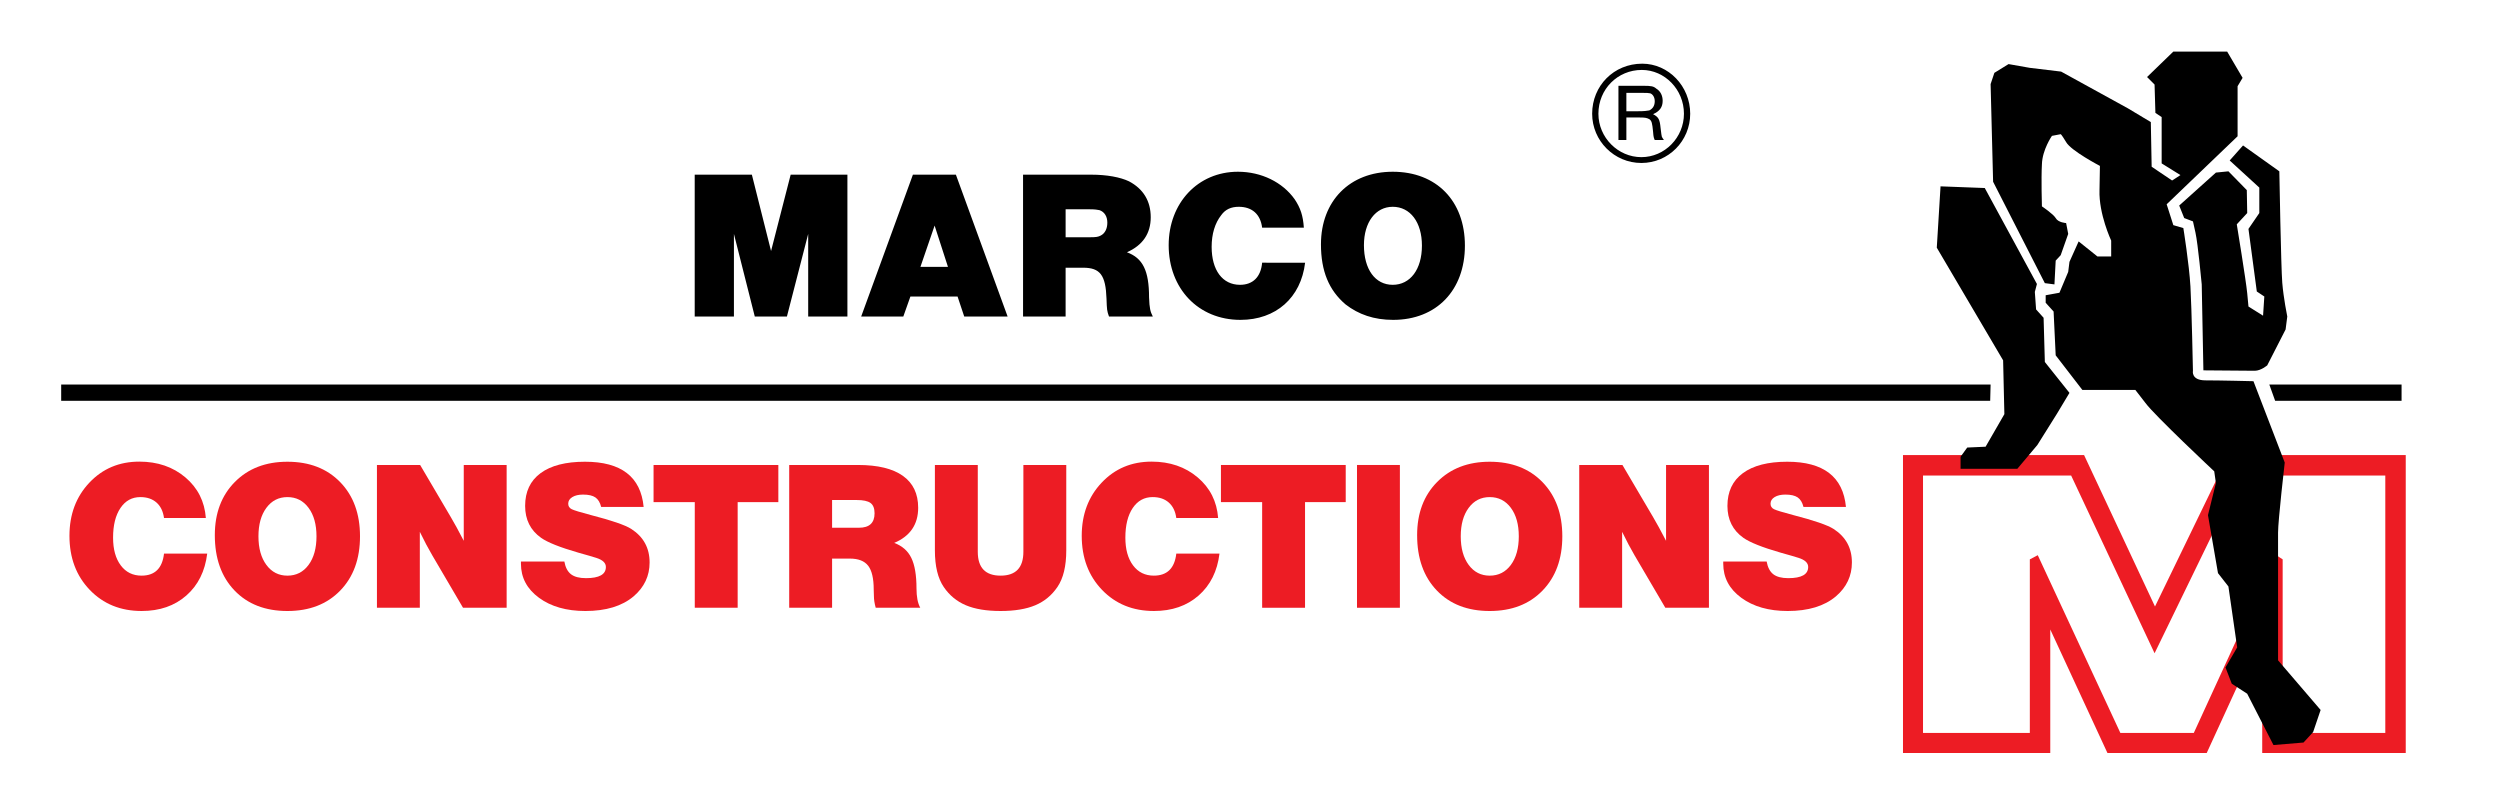
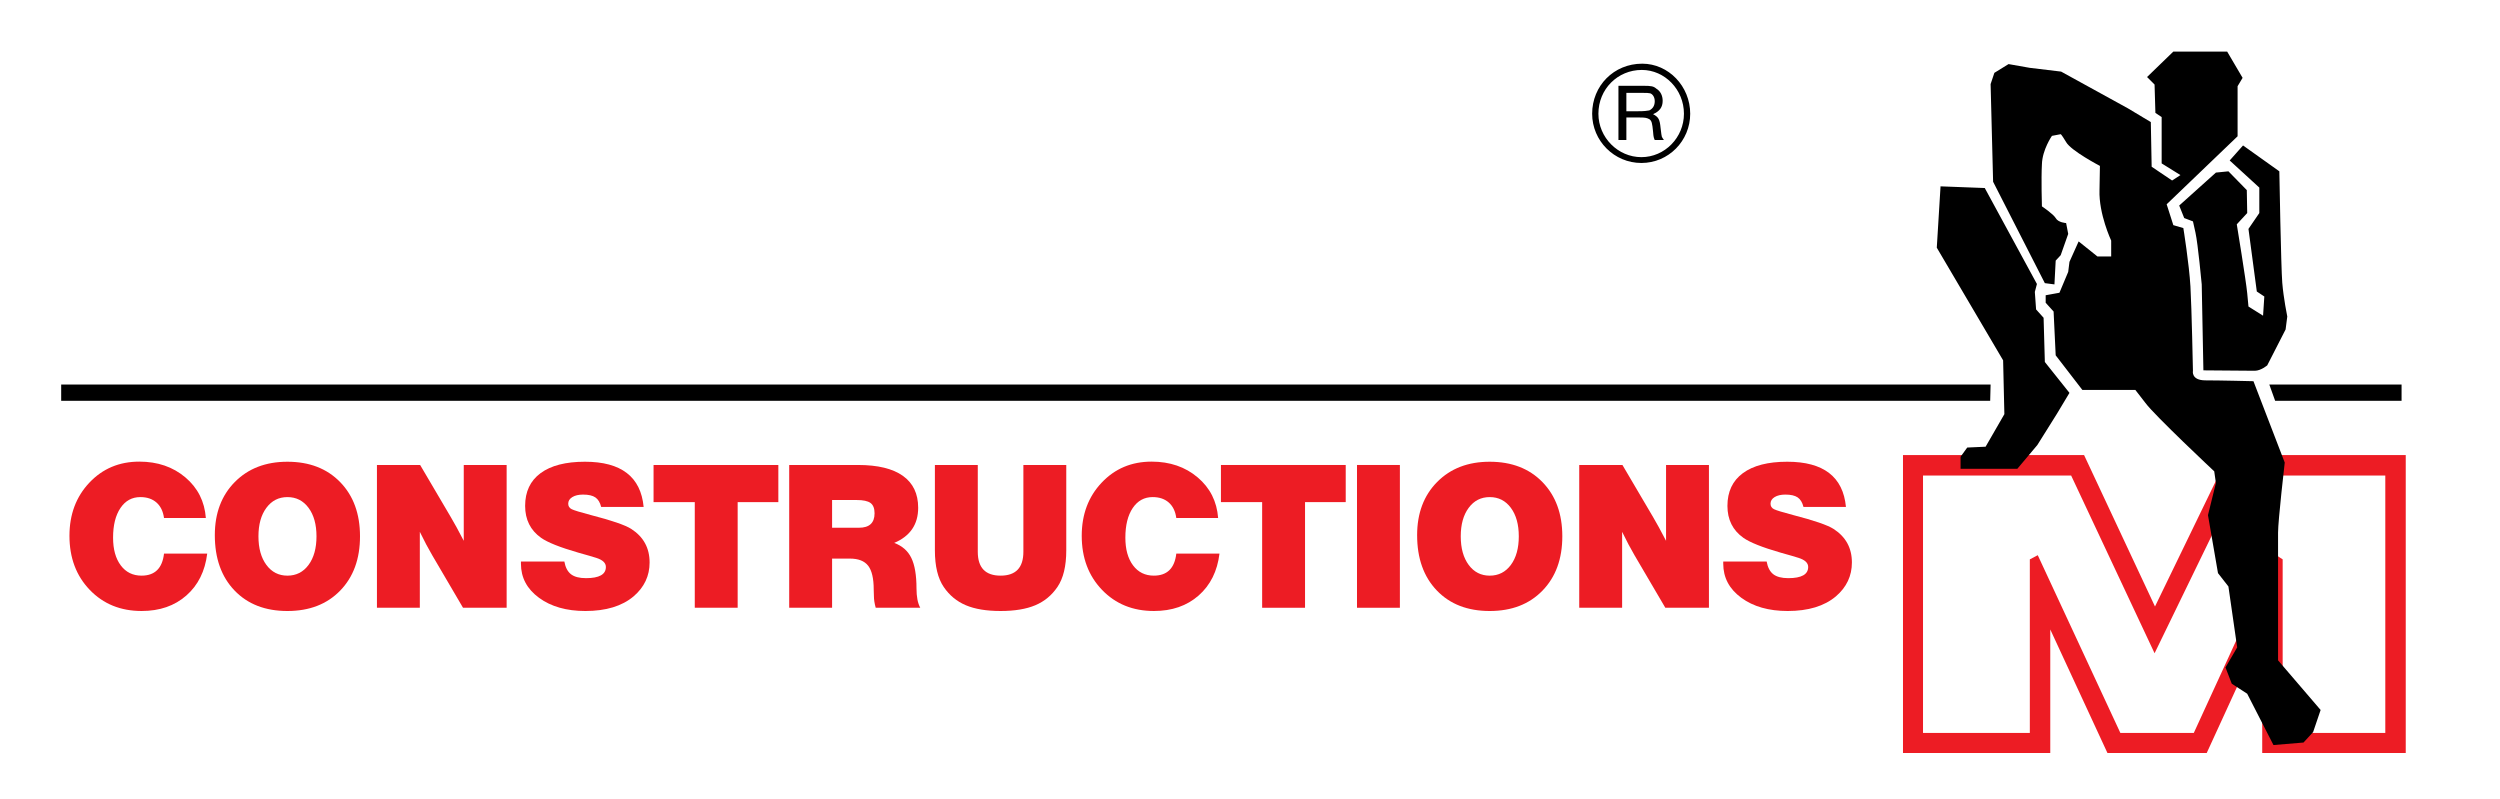
<svg xmlns="http://www.w3.org/2000/svg" version="1.1" id="Layer_1" x="0px" y="0px" width="478.476px" height="152.992px" viewBox="0 0 478.476 152.992" enable-background="new 0 0 478.476 152.992" xml:space="preserve">
-   <path fill-rule="evenodd" clip-rule="evenodd" d="M266.554,39.578c3.354,0,5.59,2.955,5.59,7.427c0,4.552-2.236,7.506-5.59,7.506  s-5.51-2.955-5.51-7.586C261.044,42.532,263.28,39.578,266.554,39.578z M266.554,32.87c-8.225,0-13.735,5.59-13.735,13.895  c0,5.111,1.518,8.784,4.712,11.499c2.475,1.917,5.43,2.956,9.103,2.956c8.304,0,13.735-5.671,13.735-14.215  S274.938,32.87,266.554,32.87z M241.56,50.278c-0.24,2.715-1.757,4.232-4.232,4.232c-3.354,0-5.431-2.794-5.431-7.267  c0-2.476,0.639-4.552,1.836-6.069c0.799-1.118,1.917-1.597,3.354-1.597c2.555,0,4.152,1.438,4.472,3.993h7.985  c-0.159-2.315-0.639-3.753-1.756-5.43c-2.316-3.274-6.389-5.271-10.86-5.271c-7.666,0-13.255,5.989-13.255,14.055  c0,8.305,5.669,14.295,13.735,14.295c6.787,0,11.579-4.234,12.376-10.941H241.56z M203.949,40.057h4.631  c0.878,0,1.518,0.08,1.836,0.16c0.958,0.32,1.518,1.197,1.518,2.396s-0.479,2.076-1.278,2.476c-0.479,0.24-0.799,0.319-2.076,0.319  h-4.631V40.057z M203.949,51.237h3.354c3.273,0,4.312,1.438,4.471,5.91c0.08,2.156,0.08,2.316,0.479,3.434h8.385  c-0.479-0.958-0.639-1.518-0.719-3.673c0-5.111-1.198-7.506-4.232-8.625c3.035-1.357,4.552-3.594,4.552-6.708  s-1.438-5.43-4.152-6.868c-1.677-0.798-4.233-1.278-7.268-1.278h-13.016V60.58h8.145V51.237z M176.16,51.078l2.715-7.906  l2.555,7.906H176.16z M174.244,56.747h9.023l1.278,3.833h8.304l-9.901-27.151h-8.225l-9.902,27.151h8.065L174.244,56.747z   M162.186,33.429h-10.86l-3.753,14.614L143.9,33.429h-10.94V60.58h7.506V44.769l3.993,15.812h6.148l4.073-15.812V60.58h7.506V33.429  z" />
  <path fill-rule="evenodd" clip-rule="evenodd" d="M311.271,21.291v-3.514h3.035c0.878,0,1.117,0,1.517,0.08  c0.479,0.16,0.879,0.72,0.879,1.518c0,0.878-0.399,1.438-1.038,1.757c-0.479,0.08-0.879,0.16-2.236,0.16H311.271z M311.271,22.488  V26.8h-1.517V16.419h4.711c1.598,0,1.996,0.081,2.556,0.56c0.799,0.479,1.197,1.357,1.197,2.315c0,1.198-0.559,1.997-1.836,2.556  c1.038,0.559,1.277,0.958,1.438,2.635c0.159,1.198,0.159,1.438,0.239,1.677c0.08,0.16,0.159,0.319,0.399,0.638h-1.757  c-0.16-0.399-0.24-0.479-0.319-1.597c-0.16-1.597-0.24-2.076-0.719-2.396c-0.479-0.239-0.719-0.319-1.836-0.319H311.271z   M314.226,13.385c4.392,0,8.065,3.753,8.065,8.385c0,4.552-3.674,8.306-8.146,8.306s-8.225-3.753-8.225-8.306  C305.921,17.058,309.594,13.385,314.226,13.385z M314.306,12.188c-5.43,0-9.583,4.231-9.583,9.582c0,5.191,4.232,9.423,9.423,9.423  s9.343-4.232,9.343-9.423C323.489,16.5,319.336,12.188,314.306,12.188z" />
  <path fill-rule="evenodd" clip-rule="evenodd" fill="#ED1C24" d="M364.214,87.093v57.018h28.188v-23.638l10.94,23.638h19.005  l10.62-23.158v23.158h27.47V87.093H426.5l-14.055,28.987l-13.574-28.987H364.214z M456.524,91.006v49.271H436.88v-33.221  l-1.357-0.878l-15.651,34.099h-14.055l-15.811-34.02l-1.517,0.799v33.221h-20.443V91.006h28.349l15.97,34.019l16.53-34.019H456.524z  " />
  <path fill-rule="evenodd" clip-rule="evenodd" d="M391.364,69.285l-0.239-8.465l-1.438-1.597l-0.239-3.354l0.399-1.517  l-9.982-18.367l-8.464-0.32l-0.719,11.74l12.696,21.561l0.239,10.301l-3.593,6.229l-3.514,0.16l-1.277,1.757v2.315h10.859  l3.834-4.552l3.752-5.989l2.396-3.993L391.364,69.285z M431.53,70.961l-9.821-0.08l-0.32-16.45c0,0-0.718-7.746-1.197-9.902  c-0.479-2.157-0.479-2.157-0.479-2.157l-1.677-0.638l-0.958-2.396l7.027-6.308l2.396-0.24l3.514,3.594l0.079,4.393l-1.996,2.156  c0,0,1.757,10.701,1.996,13.176c0.239,2.555,0.239,2.555,0.239,2.555l2.795,1.756l0.24-3.673l-1.438-0.958l-1.598-11.979  l2.077-3.035v-4.872l-5.67-5.19l2.556-2.875l6.946,4.951c0,0,0.319,18.288,0.56,21.322c0.24,2.955,0.959,6.468,0.959,6.468  l-0.32,2.476l-3.514,6.868C433.925,69.923,432.728,70.961,431.53,70.961z M417.316,33.509l-1.597,1.038l-3.913-2.636l-0.16-8.544  l-4.392-2.636l-12.776-7.027l-5.988-0.719l-4.073-0.719l-2.715,1.678l-0.719,2.156l0.479,18.687l9.901,19.405l1.837,0.24l0.24-4.552  l0.957-1.038l1.438-4.073l-0.398-2.076c0,0-1.519-0.08-1.996-0.958c-0.48-0.799-2.636-2.236-2.636-2.236s-0.159-5.271,0-8.065  c0.079-2.795,1.917-5.431,1.917-5.431l1.676-0.319c0,0,0.08-0.08,1.039,1.517c0.958,1.677,6.468,4.552,6.468,4.552s0,0-0.08,4.631  c-0.16,4.552,2.236,9.663,2.236,9.663v3.035h-2.636l-3.593-2.875l-1.757,3.913l-0.24,1.917l-1.677,3.993l-2.635,0.479v1.437  l1.518,1.677l0.399,8.385l5.109,6.628h10.142c0,0,0.08,0.08,1.917,2.476c1.756,2.396,13.176,13.097,13.176,13.097l0.319,2.236  l-1.518,6.148l1.917,11.101l1.996,2.555l1.677,11.66l-2.236,3.832l1.198,3.115l2.954,1.916l5.031,9.822l5.749-0.479l1.837-1.997  l1.438-4.232l-8.146-9.503c0,0,0-22.2,0-24.436c0-2.316,1.277-13.416,1.277-13.416l-5.988-15.572c0,0-6.469-0.16-9.184-0.16  c-2.795,0-2.396-1.836-2.396-1.836s-0.239-11.979-0.479-16.131c-0.24-4.232-1.358-11.18-1.358-11.18l-1.916-0.559l-1.277-3.993  l13.575-13.017V16.5l0.958-1.598l-2.954-5.031h-10.302l-5.03,4.871l1.437,1.438l0.161,5.43l1.196,0.799v8.864L417.316,33.509z   M434.325,73.597h25.313v3.115h-24.195L434.325,73.597z M11.71,73.597h369.272l-0.079,3.115H11.71V73.597z" />
  <g>
    <path fill="#ED1C24" d="M39.658,105.949c-0.414,3.377-1.745,6.053-3.994,8.027c-2.249,1.976-5.102,2.963-8.558,2.963   c-4.031,0-7.341-1.348-9.93-4.044c-2.589-2.695-3.884-6.146-3.884-10.35c0-4.084,1.268-7.471,3.804-10.16   c2.536-2.689,5.726-4.034,9.569-4.034c3.497,0,6.433,1.005,8.809,3.014c2.375,2.009,3.684,4.601,3.924,7.777H31.39   c-0.174-1.281-0.654-2.269-1.441-2.963c-0.788-0.694-1.815-1.041-3.083-1.041c-1.602,0-2.873,0.697-3.814,2.092   c-0.94,1.395-1.411,3.287-1.411,5.676c0,2.229,0.49,3.997,1.472,5.305c0.98,1.309,2.305,1.962,3.974,1.962   c2.549,0,3.984-1.407,4.304-4.224H39.658z" />
    <path fill="#ED1C24" d="M55.009,88.372c4.204,0,7.57,1.301,10.1,3.903c2.529,2.603,3.793,6.06,3.793,10.37   c0,4.324-1.265,7.788-3.793,10.391c-2.53,2.603-5.896,3.903-10.1,3.903c-4.244,0-7.621-1.311-10.13-3.934   c-2.509-2.622-3.764-6.149-3.764-10.58c0-4.204,1.278-7.598,3.833-10.18C47.504,89.663,50.858,88.372,55.009,88.372z    M55.009,95.139c-1.668,0-3.01,0.684-4.024,2.052c-1.015,1.368-1.521,3.187-1.521,5.455c0,2.282,0.507,4.107,1.521,5.476   c1.014,1.368,2.355,2.052,4.024,2.052c1.682,0,3.029-0.684,4.044-2.052c1.014-1.368,1.521-3.193,1.521-5.476   c0-2.269-0.507-4.087-1.521-5.455C58.038,95.822,56.69,95.139,55.009,95.139z" />
    <path fill="#ED1C24" d="M96.966,88.992v27.327h-8.348l-5.906-10.07c-0.708-1.201-1.495-2.688-2.362-4.464v14.534h-8.208V88.992   h8.268l5.866,9.97c0.654,1.095,1.481,2.609,2.482,4.545V88.992H96.966z" />
    <path fill="#ED1C24" d="M123.187,97.021h-8.128c-0.214-0.854-0.584-1.462-1.111-1.822s-1.311-0.54-2.352-0.54   c-0.854,0-1.542,0.16-2.062,0.48s-0.781,0.74-0.781,1.261c0,0.48,0.22,0.831,0.661,1.052c0.44,0.22,1.648,0.59,3.624,1.11   c4.03,1.041,6.62,1.929,7.768,2.663c2.349,1.508,3.523,3.65,3.523,6.426c0,2.576-1.021,4.738-3.063,6.486   c-2.216,1.869-5.292,2.803-9.229,2.803c-3.617,0-6.577-0.844-8.878-2.532c-2.303-1.688-3.454-3.86-3.454-6.517v-0.42h8.308   c0.2,1.121,0.624,1.932,1.271,2.433c0.647,0.5,1.604,0.75,2.873,0.75c2.536,0,3.804-0.714,3.804-2.142   c0-0.774-0.614-1.354-1.842-1.742l-1.321-0.4l-2.122-0.601c-3.51-1.014-5.886-1.962-7.127-2.843   c-2.029-1.441-3.043-3.477-3.043-6.105c0-2.723,0.987-4.812,2.963-6.267c1.975-1.454,4.805-2.182,8.488-2.182   C118.896,88.372,122.64,91.255,123.187,97.021z" />
    <path fill="#ED1C24" d="M141.181,96.1v20.22h-8.208V96.1h-7.888v-7.107h23.883V96.1H141.181z" />
    <path fill="#ED1C24" d="M159.254,106.91v9.409h-8.208V88.992h13.173c3.776,0,6.64,0.694,8.589,2.082   c1.948,1.389,2.922,3.424,2.922,6.106c0,3.189-1.528,5.432-4.584,6.727c1.521,0.561,2.612,1.519,3.273,2.873   c0.66,1.354,0.99,3.3,0.99,5.835c0,1.602,0.24,2.837,0.721,3.704h-8.527c-0.228-0.841-0.341-1.568-0.341-2.183l-0.04-1.301   c0-2.122-0.354-3.641-1.061-4.555c-0.708-0.914-1.876-1.371-3.504-1.371H159.254z M159.254,95.699v5.305h4.685h0.461   c1.988,0,2.982-0.921,2.982-2.763c0-0.934-0.257-1.591-0.771-1.972c-0.515-0.38-1.398-0.57-2.653-0.57H159.254z" />
    <path fill="#ED1C24" d="M204.074,88.992v16.336c0,3.03-0.567,5.372-1.701,7.027c-1.082,1.588-2.49,2.749-4.225,3.483   c-1.735,0.733-3.951,1.101-6.646,1.101c-2.696,0-4.912-0.367-6.646-1.101c-1.735-0.734-3.143-1.896-4.225-3.483   c-1.134-1.655-1.701-3.997-1.701-7.027V88.992h8.208v16.616c0,3.043,1.454,4.564,4.364,4.564c2.909,0,4.364-1.521,4.364-4.564   V88.992H204.074z" />
    <path fill="#ED1C24" d="M233.399,105.949c-0.414,3.377-1.745,6.053-3.994,8.027c-2.249,1.976-5.102,2.963-8.558,2.963   c-4.031,0-7.341-1.348-9.93-4.044c-2.59-2.695-3.885-6.146-3.885-10.35c0-4.084,1.269-7.471,3.805-10.16   c2.535-2.689,5.725-4.034,9.568-4.034c3.497,0,6.434,1.005,8.809,3.014c2.376,2.009,3.684,4.601,3.924,7.777h-8.008   c-0.173-1.281-0.653-2.269-1.441-2.963c-0.787-0.694-1.814-1.041-3.082-1.041c-1.602,0-2.873,0.697-3.814,2.092   c-0.94,1.395-1.411,3.287-1.411,5.676c0,2.229,0.49,3.997,1.472,5.305c0.98,1.309,2.305,1.962,3.974,1.962   c2.549,0,3.983-1.407,4.304-4.224H233.399z" />
    <path fill="#ED1C24" d="M249.771,96.1v20.22h-8.208V96.1h-7.888v-7.107h23.883V96.1H249.771z" />
    <path fill="#ED1C24" d="M267.924,88.992v27.327h-8.208V88.992H267.924z" />
    <path fill="#ED1C24" d="M285.117,88.372c4.205,0,7.571,1.301,10.101,3.903c2.528,2.603,3.794,6.06,3.794,10.37   c0,4.324-1.266,7.788-3.794,10.391c-2.529,2.603-5.896,3.903-10.101,3.903c-4.244,0-7.62-1.311-10.129-3.934   c-2.51-2.622-3.764-6.149-3.764-10.58c0-4.204,1.277-7.598,3.833-10.18C277.613,89.663,280.966,88.372,285.117,88.372z    M285.117,95.139c-1.668,0-3.01,0.684-4.023,2.052c-1.015,1.368-1.521,3.187-1.521,5.455c0,2.282,0.507,4.107,1.521,5.476   c1.014,1.368,2.355,2.052,4.023,2.052c1.682,0,3.03-0.684,4.045-2.052c1.014-1.368,1.521-3.193,1.521-5.476   c0-2.269-0.508-4.087-1.521-5.455C288.147,95.822,286.798,95.139,285.117,95.139z" />
    <path fill="#ED1C24" d="M327.074,88.992v27.327h-8.348l-5.906-10.07c-0.708-1.201-1.495-2.688-2.362-4.464v14.534h-8.208V88.992   h8.268l5.866,9.97c0.653,1.095,1.481,2.609,2.482,4.545V88.992H327.074z" />
    <path fill="#ED1C24" d="M353.296,97.021h-8.129c-0.213-0.854-0.584-1.462-1.11-1.822c-0.527-0.36-1.312-0.54-2.353-0.54   c-0.854,0-1.541,0.16-2.063,0.48c-0.52,0.32-0.78,0.74-0.78,1.261c0,0.48,0.22,0.831,0.661,1.052c0.439,0.22,1.647,0.59,3.623,1.11   c4.03,1.041,6.619,1.929,7.768,2.663c2.349,1.508,3.523,3.65,3.523,6.426c0,2.576-1.021,4.738-3.063,6.486   c-2.216,1.869-5.293,2.803-9.229,2.803c-3.617,0-6.576-0.844-8.879-2.532c-2.302-1.688-3.453-3.86-3.453-6.517v-0.42h8.308   c0.201,1.121,0.624,1.932,1.271,2.433c0.647,0.5,1.604,0.75,2.873,0.75c2.535,0,3.804-0.714,3.804-2.142   c0-0.774-0.614-1.354-1.842-1.742l-1.321-0.4l-2.122-0.601c-3.511-1.014-5.886-1.962-7.127-2.843   c-2.029-1.441-3.043-3.477-3.043-6.105c0-2.723,0.987-4.812,2.963-6.267c1.975-1.454,4.805-2.182,8.488-2.182   C349.004,88.372,352.749,91.255,353.296,97.021z" />
  </g>
</svg>